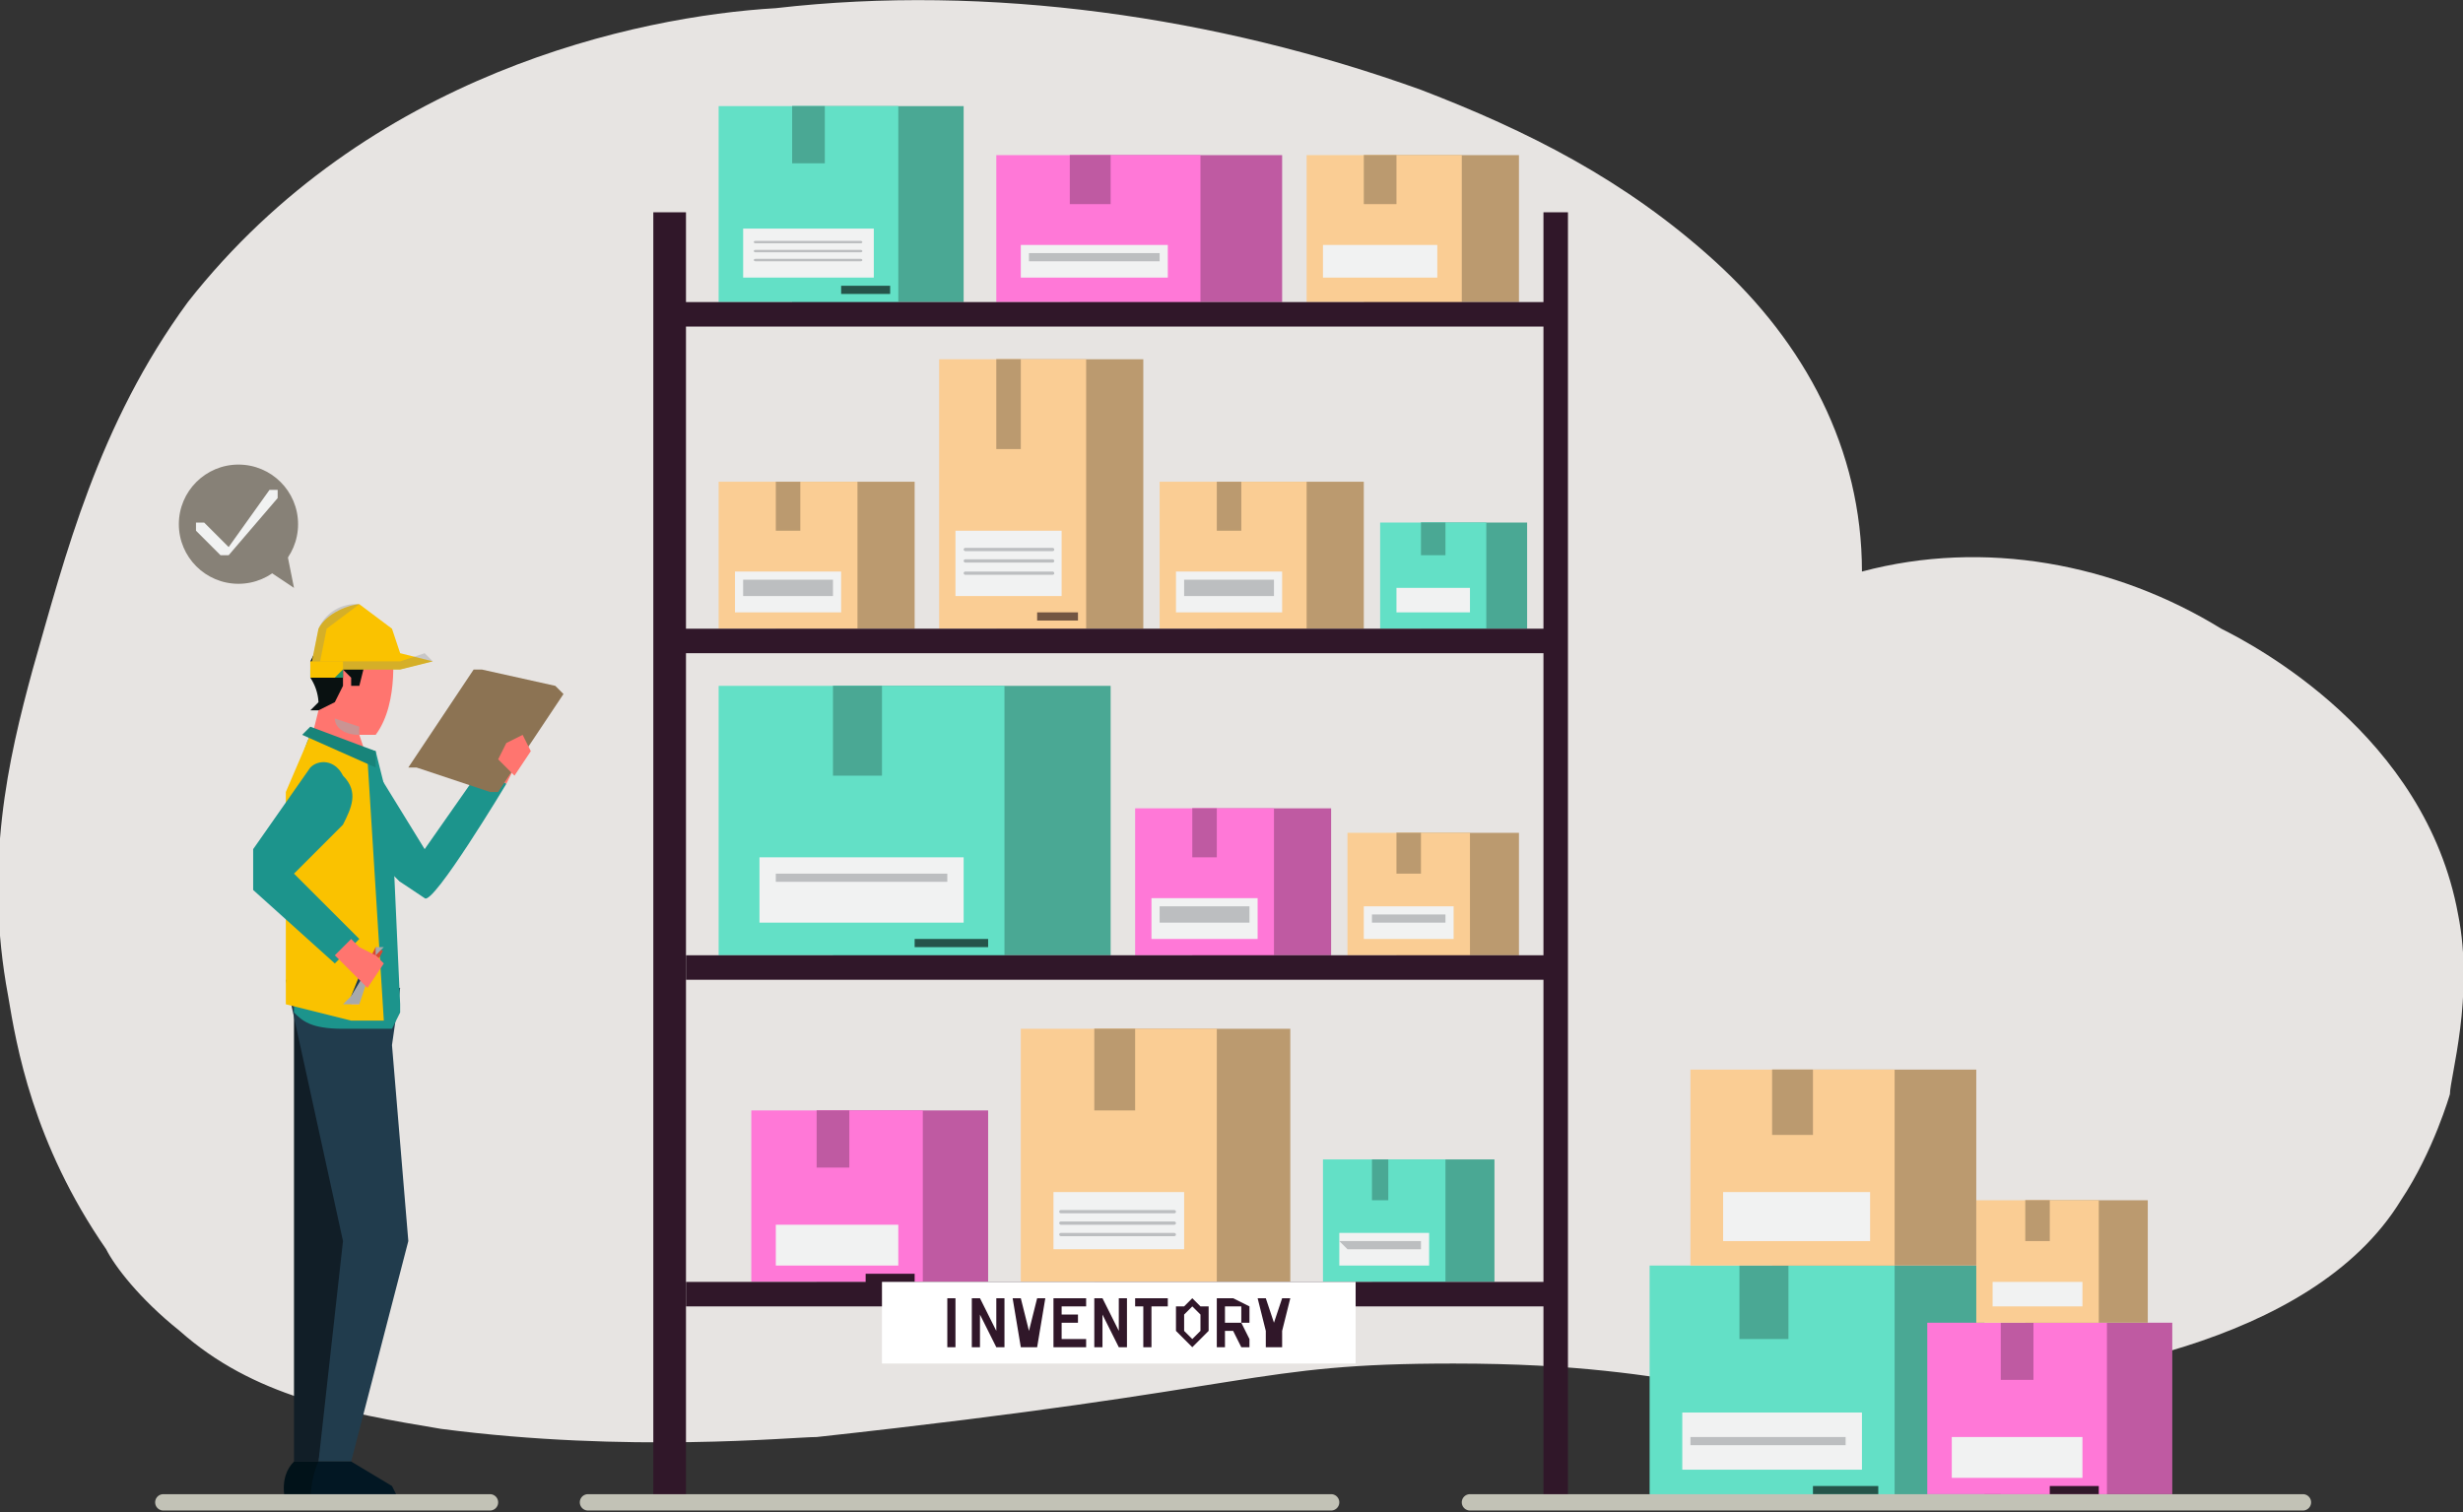
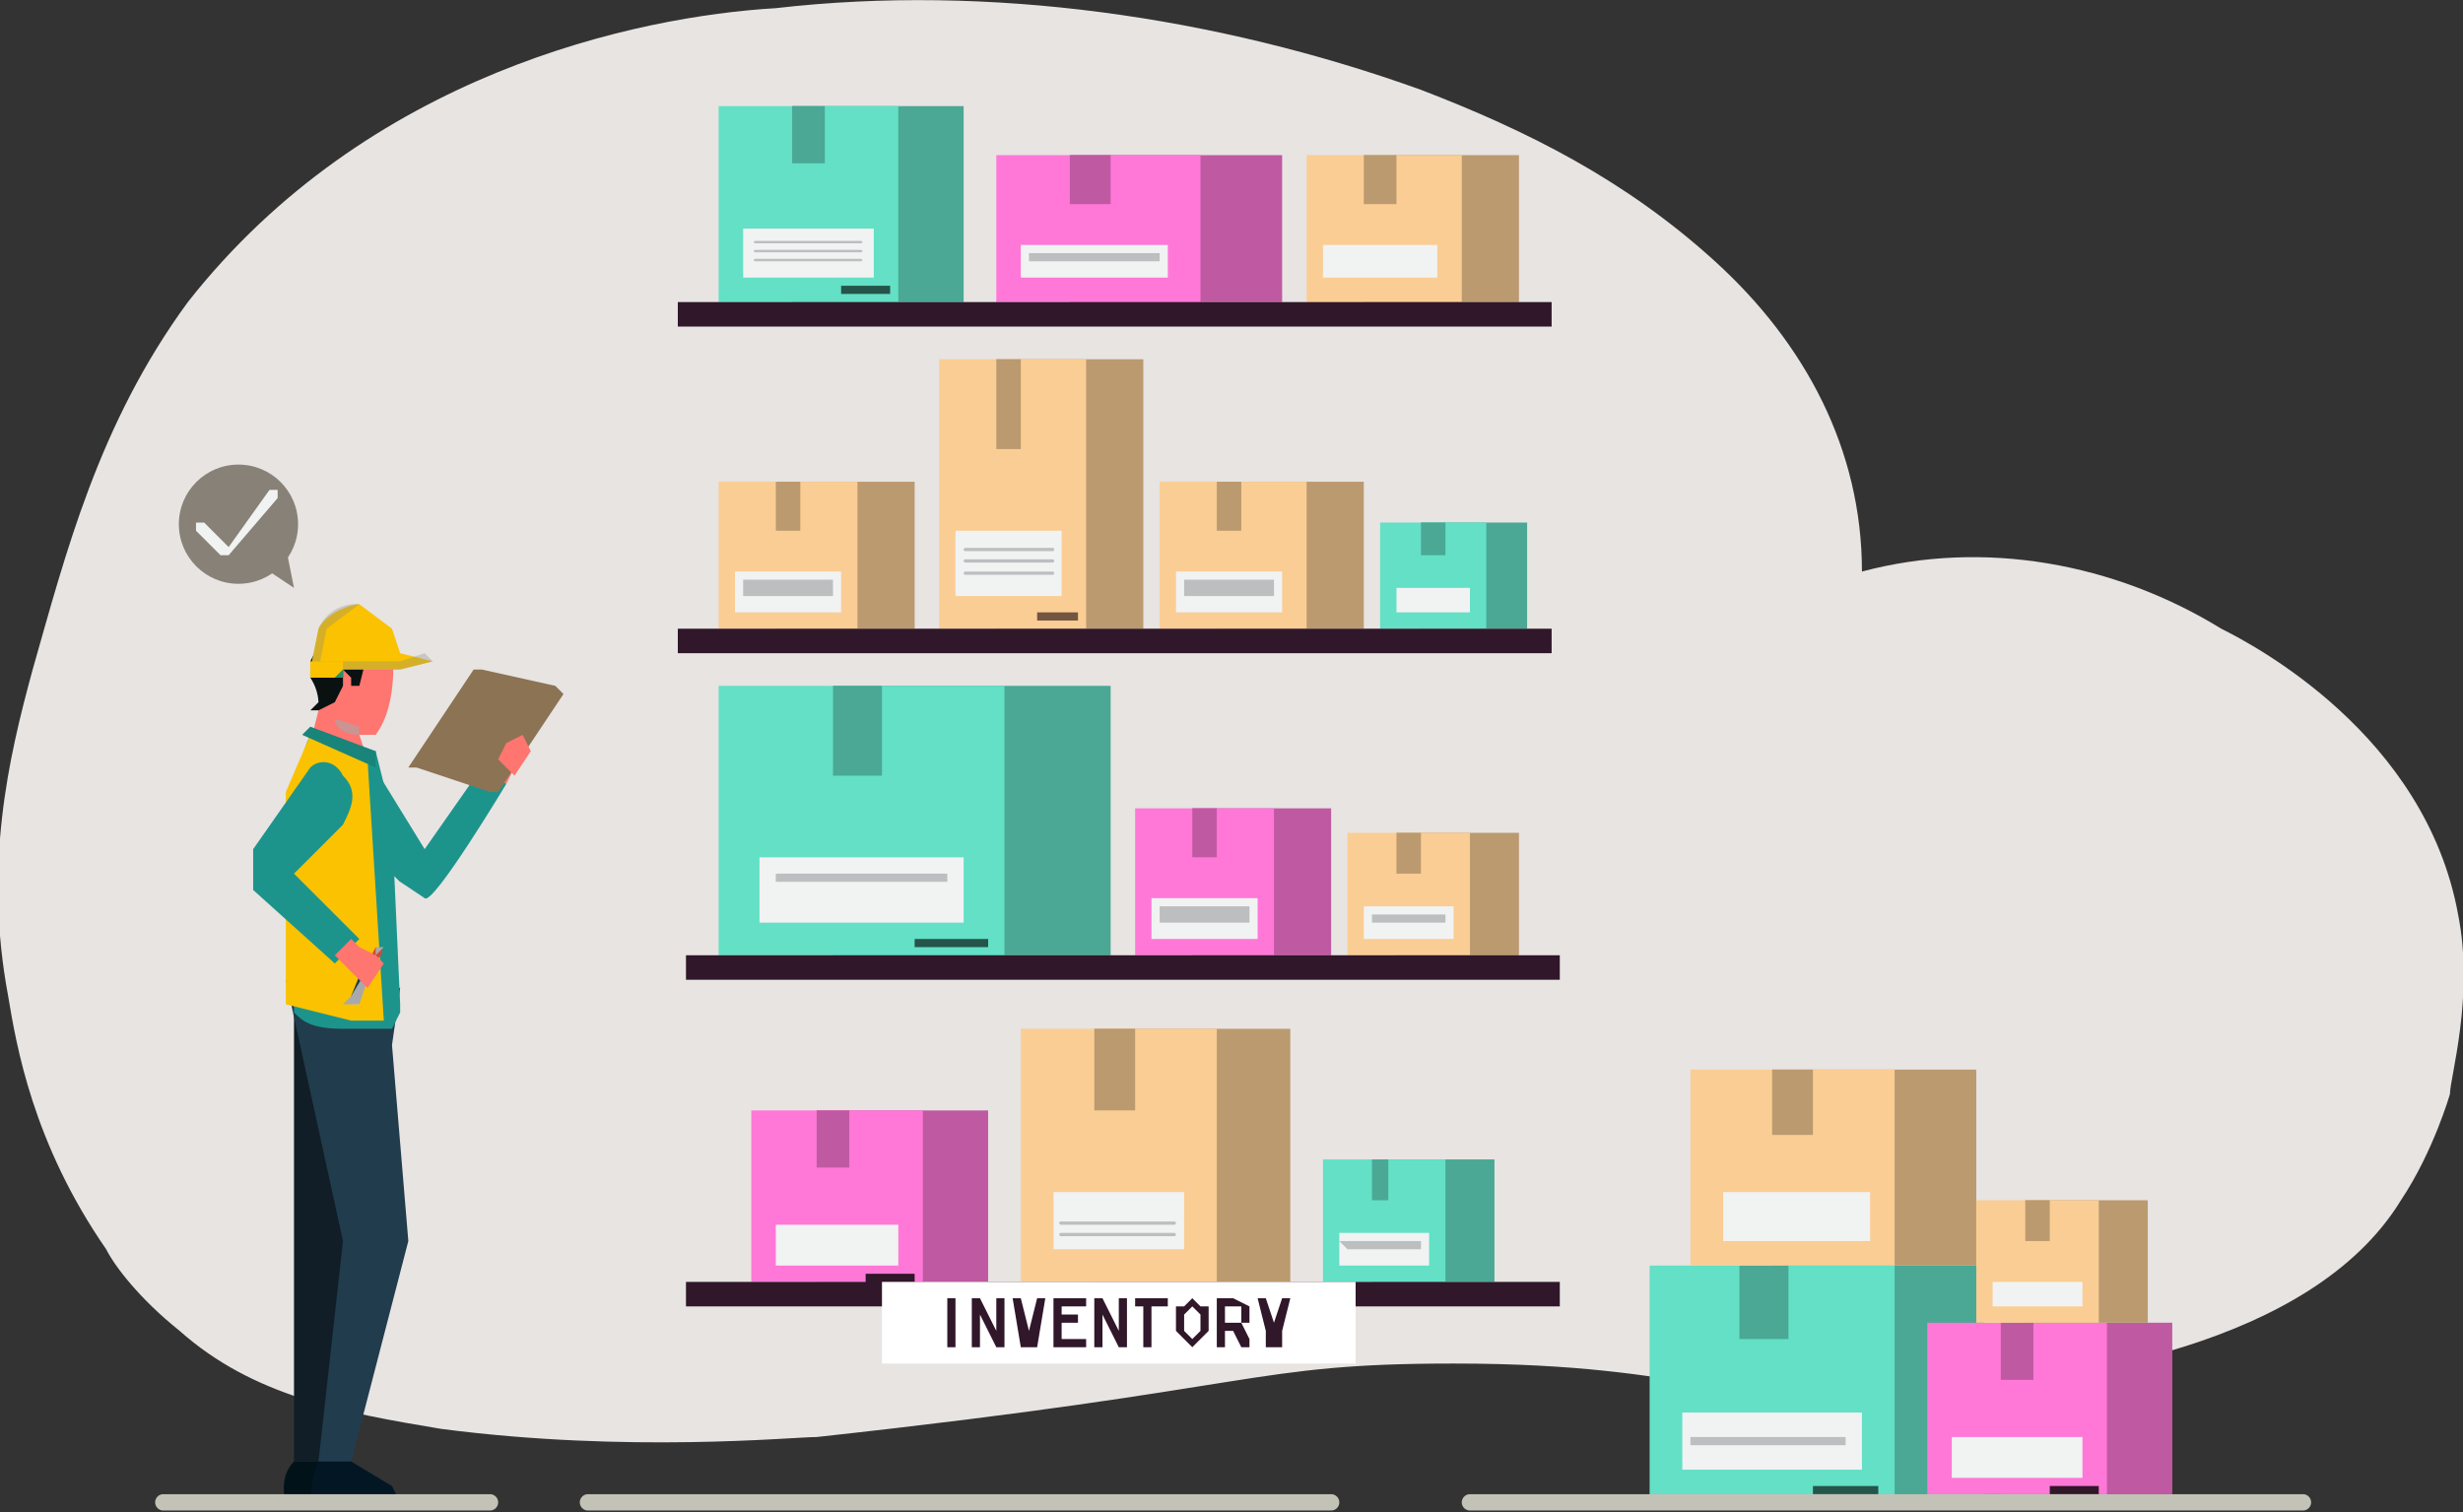
<svg xmlns="http://www.w3.org/2000/svg" viewBox="0 0 301.6 185.2">
  <rect x="0" y="0" width="301.6" height="185.2" fill="#333333" stroke="none" />
  <defs>
    <style>
      .cls-1{fill:#bb9a6f}.cls-2{fill:#301729}.cls-3{fill:#25544a}.cls-6{fill:#1c948c}.cls-8{mix-blend-mode:multiply}.cls-12{fill:#735642}.cls-14{fill:#ff78d7}.cls-17{fill:#c2c2b6}.cls-18{fill:#facd94}.cls-19{fill:#f1f2f2}.cls-20{fill:#bcbec0}.cls-22{fill:#00955e}.cls-23{fill:#878177}.cls-24{fill:#4aa894}.cls-26{fill:#213c4d}.cls-8{fill:#808285;opacity:.3}.cls-28{fill:#63e0c6}.cls-29{fill:#fac200}.cls-30{fill:#bf5aa2}.cls-32{fill:#ff756f}
    </style>
  </defs>
  <g style="isolation:isolate">
    <g id="Ebene_2">
      <g id="Ebene_1-2" data-name="Ebene_1">
        <path d="M100 176c55-6 53-9 78-9 31 0 32 6 61 3 14-1 44-5 55-23 4-6 6-13 6-13 0-2 3-12 1-22-4-22-25-33-29-35-13-8-29-11-44-7 0-15-7-28-18-38s-23-16-36-21C149 2 121-2 95 1 78 2 45 9 23 37 12 52 8 68 4 82c-3 11-6 24-3 40 1 6 3 18 12 31 1 2 4 6 9 10 9 8 20 10 32 12 23 3 43 1 46 1Z" style="fill:#e7e4e2" />
        <path d="M95 59h17v18H95z" class="cls-1" />
        <path d="M88 59h17v18H88z" class="cls-18" />
        <path d="M95 59h3v6h-3z" class="cls-1" />
        <path d="M90 70h13v5H90z" class="cls-19" />
        <path d="M102 72H91v-1h11v1ZM102 73H91v-1h11v1ZM102 73H91h11Z" class="cls-20" />
        <path d="M100 76h5-5z" class="cls-12" />
        <path d="M122 44h18v33h-18z" class="cls-1" />
        <path d="M115 44h18v33h-18z" class="cls-18" />
        <path d="M122 44h3v11h-3z" class="cls-1" />
        <path d="M117 65h13v8h-13z" class="cls-19" />
        <rect width="11.1" height=".4" x="118" y="67.1" class="cls-20" rx=".2" ry=".2" />
        <rect width="11.1" height=".4" x="118" y="68.5" class="cls-20" rx=".2" ry=".2" />
        <rect width="11.1" height=".4" x="118" y="70" class="cls-20" rx=".2" ry=".2" />
        <path d="M127 75h5v1h-5z" class="cls-12" />
        <path d="M149 59h18v18h-18z" class="cls-1" />
        <path d="M142 59h18v18h-18z" class="cls-18" />
        <path d="M149 59h3v6h-3z" class="cls-1" />
        <path d="M144 70h13v5h-13z" class="cls-19" />
        <path d="M156 72h-11v-1h11v1ZM156 73h-11v-1h11v1ZM156 73h-11 11Z" class="cls-20" />
        <path d="M154 76h5-5z" class="cls-12" />
        <path d="M174 64h13v13h-13z" class="cls-24" />
        <path d="M169 64h13v13h-13z" class="cls-28" />
        <path d="M174 64h3v4h-3z" class="cls-24" />
        <path d="M171 72h9v3h-9z" class="cls-19" />
        <path d="M179 73h-8 8ZM179 74h-8 8ZM179 74h-8 8Z" class="cls-20" />
        <path d="M178 76h3-3z" class="cls-3" />
        <path d="M167 19h19v18h-19z" class="cls-1" />
        <path d="M160 19h19v18h-19z" class="cls-18" />
        <path d="M167 19h4v6h-4z" class="cls-1" />
        <path d="M162 30h14v4h-14z" class="cls-19" />
        <path d="M175 31h-12 12ZM175 32h-12 12ZM175 33h-12 12Z" class="cls-20" />
        <path d="M173 36h5-5z" class="cls-12" />
        <path d="M97 13h21v24H97z" class="cls-24" />
        <path d="M88 13h22v24H88z" class="cls-28" />
        <path d="M97 13h4v7h-4z" class="cls-24" />
        <path d="M91 28h16v6H91z" class="cls-19" />
        <rect width="13.3" height=".3" x="92.3" y="29.5" class="cls-20" rx=".2" ry=".2" />
        <rect width="13.3" height=".3" x="92.3" y="30.6" class="cls-20" rx=".2" ry=".2" />
        <rect width="13.3" height=".3" x="92.3" y="31.7" class="cls-20" rx=".2" ry=".2" />
        <path d="M103 35h6v1h-6z" class="cls-3" />
        <path d="M131 19h26v18h-26z" class="cls-30" />
        <path d="M122 19h25v18h-25z" class="cls-14" />
        <path d="M131 19h5v6h-5z" class="cls-30" />
        <path d="M125 30h18v4h-18z" class="cls-19" />
        <path d="M142 32h-16v-1h16v1ZM142 32h-16 16ZM142 33h-16 16Z" class="cls-20" />
        <path d="M139 36h6-6z" class="cls-2" />
        <path d="M171 102h15v15h-15z" class="cls-1" />
        <path d="M165 102h15v15h-15z" class="cls-18" />
        <path d="M171 102h3v5h-3z" class="cls-1" />
        <path d="M167 111h11v4h-11z" class="cls-19" />
        <path d="M177 113h-9v-1h9v1ZM177 113h-9 9ZM177 114h-9 9Z" class="cls-20" />
        <path d="M176 116h4-4z" class="cls-12" />
        <path d="M102 84h34v33h-34z" class="cls-24" />
        <path d="M88 84h35v33H88z" class="cls-28" />
        <path d="M102 84h6v11h-6z" class="cls-24" />
        <path d="M93 105h25v8H93z" class="cls-19" />
        <path d="M116 108H95v-1h21v1ZM116 109H95h21ZM116 110H95h21Z" class="cls-20" />
        <path d="M112 115h9v1h-9z" class="cls-3" />
        <path d="M146 99h17v18h-17z" class="cls-30" />
        <path d="M139 99h17v18h-17z" class="cls-14" />
        <path d="M146 99h3v6h-3z" class="cls-30" />
        <path d="M141 110h13v5h-13z" class="cls-19" />
        <path d="M153 112h-11v-1h11v1ZM153 113h-11v-1h11ZM153 113h-11 11Z" class="cls-20" />
        <path d="M151 116h5-5z" class="cls-2" />
        <path d="M134 126h24v31h-24z" class="cls-1" />
        <path d="M125 126h24v31h-24z" class="cls-18" />
        <path d="M134 126h5v10h-5z" class="cls-1" />
        <path d="M129 146h16v7h-16z" class="cls-19" />
-         <rect width="14.3" height=".4" x="129.7" y="148.2" class="cls-20" rx=".2" ry=".2" />
        <rect width="14.3" height=".4" x="129.7" y="149.6" class="cls-20" rx=".2" ry=".2" />
        <rect width="14.3" height=".4" x="129.7" y="151" class="cls-20" rx=".2" ry=".2" />
        <path d="M141 156h6-6z" class="cls-12" />
        <path d="M168 142h15v15h-15z" class="cls-24" />
        <path d="M162 142h15v15h-15z" class="cls-28" />
        <path d="M168 142h2v5h-2z" class="cls-24" />
        <path d="M164 151h11v4h-11z" class="cls-19" />
        <path d="M174 153h-9l-1-1h10v1ZM174 153h-10 10ZM174 154h-10 10Z" class="cls-20" />
        <path d="M172 156h4-4z" class="cls-3" />
        <path d="M100 136h21v21h-21z" class="cls-30" />
        <path d="M92 136h21v21H92z" class="cls-14" />
        <path d="M100 136h4v7h-4z" class="cls-30" />
        <path d="M95 150h15v5H95z" class="cls-19" />
        <path d="M109 151H96h13ZM109 152H96h13ZM109 153H96h13Z" class="cls-20" />
        <path d="M106 156h6v1h-6zM191 157v3H84v-3zM191 117v3H84v-3zM190 77v3H83v-3zM190 37v3H83v-3z" class="cls-2" />
-         <path d="M80 26h4v158h-4zM189 26h3v158h-3z" class="cls-2" />
        <path d="M213 155h30v29h-30z" class="cls-24" />
        <path d="M202 155h30v29h-30z" class="cls-28" />
        <path d="M213 155h6v9h-6z" class="cls-24" />
        <path d="M206 173h22v7h-22z" class="cls-19" />
        <path d="M226 175h-19 19ZM226 177h-19v-1h19v1ZM226 178h-19 19Z" class="cls-20" />
        <path d="M222 182h8v1h-8z" class="cls-3" />
        <path d="M217 131h25v24h-25z" class="cls-1" />
        <path d="M207 131h25v24h-25z" class="cls-18" />
        <path d="M217 131h5v8h-5z" class="cls-1" />
        <path d="M211 146h18v6h-18z" class="cls-19" />
        <path d="M227 148h-15 15ZM227 149h-15 15ZM227 150h-15 15Z" class="cls-20" />
        <path d="M224 154h7-7z" class="cls-12" />
        <path d="M245 162h21v21h-21z" class="cls-30" />
        <path d="M236 162h22v21h-22z" class="cls-14" />
        <path d="M245 162h4v7h-4z" class="cls-30" />
        <path d="M239 176h16v5h-16z" class="cls-19" />
        <path d="M253 177h-13 14-1ZM253 178h-13 14-1ZM253 179h-13 14-1Z" class="cls-20" />
        <path d="M251 182h6v1h-6z" class="cls-2" />
        <path d="M248 147h15v15h-15z" class="cls-1" />
        <path d="M242 147h15v15h-15z" class="cls-18" />
        <path d="M248 147h3v5h-3z" class="cls-1" />
        <path d="M244 157h11v3h-11z" class="cls-19" />
        <path d="M254 158h-9 9ZM254 159h-9 9ZM254 159h-9 9Z" class="cls-20" />
        <path d="M252 162h4-4z" class="cls-12" />
        <path d="M108 157h58v10h-58z" style="fill:#fff" />
        <path d="M117 165h-1v-6h1v6ZM123 165h-1l-2-4v4h-1v-6h1l2 4v-4h1v6ZM126 163l1-4h1l-1 6h-2l-1-6h1l1 4ZM132 162h-2v2h3v1h-4v-6h4v1h-3v1h2v1ZM138 165h-1l-2-4v4h-1v-6h1l2 4v-4h1v6ZM143 160h-2v5h-1v-5h-1v-1h4v1ZM148 162v1l-1 1-1 1-1-1-1-1v-3h1l1-1 1 1h1v2Zm-1 0v-1l-1-1-1 1v2l1 1 1-1v-1ZM151 163h-1v2h-1v-6h2l2 1v2h-1l1 2v1h-1l-1-2Zm-1-1h2v-2h-2v2ZM156 162l1-3h1l-1 4v2h-2v-2l-1-4h1l1 3Z" class="cls-2" />
        <path d="m62 96 1-2-2-2-2 2 3 2z" class="cls-32" />
        <path d="M62 96s-9 15-10 14l-3-2-1-1-7-8 3-8 8 13 7-10 3 2Z" class="cls-6" />
        <path d="M44 88v1a6 6 0 0 0 0 1l1 3-7-2 1-4 5 1Z" class="cls-32" />
        <path d="M46 90h-2l-4-2-1-1 1-9c2-1 6 0 8 1 0 0 1 7-2 11Z" class="cls-32" />
        <path d="M39 87h-1l1-1a6 6 0 0 0-1-3v-2l1-2 1-2h7l1 2-1 1h-2l-1 4h-1v-1l-1-1v2l-1 2-2 1Z" style="fill:#091111" />
        <path d="M44 89a6 6 0 0 0 0 1c-2 0-3-1-3-2l3 1Z" style="fill:#a7a9ac;opacity:.6;mix-blend-mode:multiply" />
        <path d="m53 81-4-1-1-3-4-3c-1 0-4 1-5 3l-1 5h11l4-1Z" class="cls-29" />
        <path d="m44 74-4 3-1 5h-1l1-5a5 5 0 0 1 5-3Z" class="cls-8" />
        <path d="m53 81-4 1H38v-1h11l3-1 1 1Z" class="cls-8" />
        <path d="M38 82h4l-1 1h-3v-1Z" class="cls-22" />
        <path d="M42 82v1h-4v-1h4Z" class="cls-22" />
        <path d="M42 81v1l-1 1h-3v-2h4Z" class="cls-29" />
        <path d="M42 82v1h-4 3l1-1Z" class="cls-8" />
        <path d="m39 179 9-53-12-2v55h3z" style="fill:#111e27" />
        <path d="M36 179h3l5 3c2 0 2 2 2 2H35s-1-3 1-5Z" style="fill:#011219" />
        <path d="m48 128 2 24-7 27h-4l3-27-7-32 14 1-1 7z" class="cls-26" />
        <path d="M48 126h-6c-4 0-5-1-6-2v-15c0-8 0-15 2-19l8 2 2 8v1l1 22v1l-1 2Z" class="cls-6" />
        <path d="M35 123V97l3-7 7 3 2 32h-4l-8-2Z" class="cls-29" />
        <path d="M39 179h4l5 3 1 2H38s0-3 1-5Z" style="fill:#021723" />
        <path d="m38 89 8 3v2l-9-4 1-1z" style="fill:#18847a" />
        <path d="m60 97-9-3h-1l8-12h1l9 2 1 1-8 12h-1Z" style="fill:#8c7353" />
        <path d="m63 95-2-2 1-2 2-1 1 2-2 3Z" class="cls-32" />
        <path d="m38 94-7 10v5l10 9 3-3-8-8 6-6c1-2 2-4 0-6-1-2-3-2-4-1Z" class="cls-6" />
        <path d="m45 117 1 1-3 5v-1z" class="cls-26" />
        <path d="M46 116h1v1h-1v-1Z" style="fill:#d64833" transform="rotate(27 46 116)" />
        <path d="M45 117h1-1z" class="cls-19" />
        <path d="M44 123h-1l-1 1 1-1v-1l1 1z" style="fill:#feb79f" />
        <path d="M47 116h-1v1l-3 5-1 1h2l2-6 1-1Z" style="fill:#a7a9ac;mix-blend-mode:multiply" />
        <path d="m43 115 1 1 2 1 1 1-2 3-3-3-1-1 2-2Z" class="cls-32" />
        <path d="m49 108-1-1v-5l1 6Z" style="mix-blend-mode:multiply;fill:#1c948c" />
        <path d="M282 185H180a1 1 0 1 1 0-2h102a1 1 0 1 1 0 2ZM163 185H72a1 1 0 1 1 0-2h91a1 1 0 1 1 0 2ZM60 185H20a1 1 0 1 1 0-2h40a1 1 0 1 1 0 2Z" class="cls-17" />
        <circle cx="29.2" cy="64.2" r="7.3" class="cls-23" />
        <path d="M28 68h-1l-3-3v-1h1l3 3 5-7h1v1l-6 7Z" class="cls-19" />
        <path d="m35 67 1 5-3-2 2-3z" class="cls-23" />
      </g>
    </g>
  </g>
</svg>